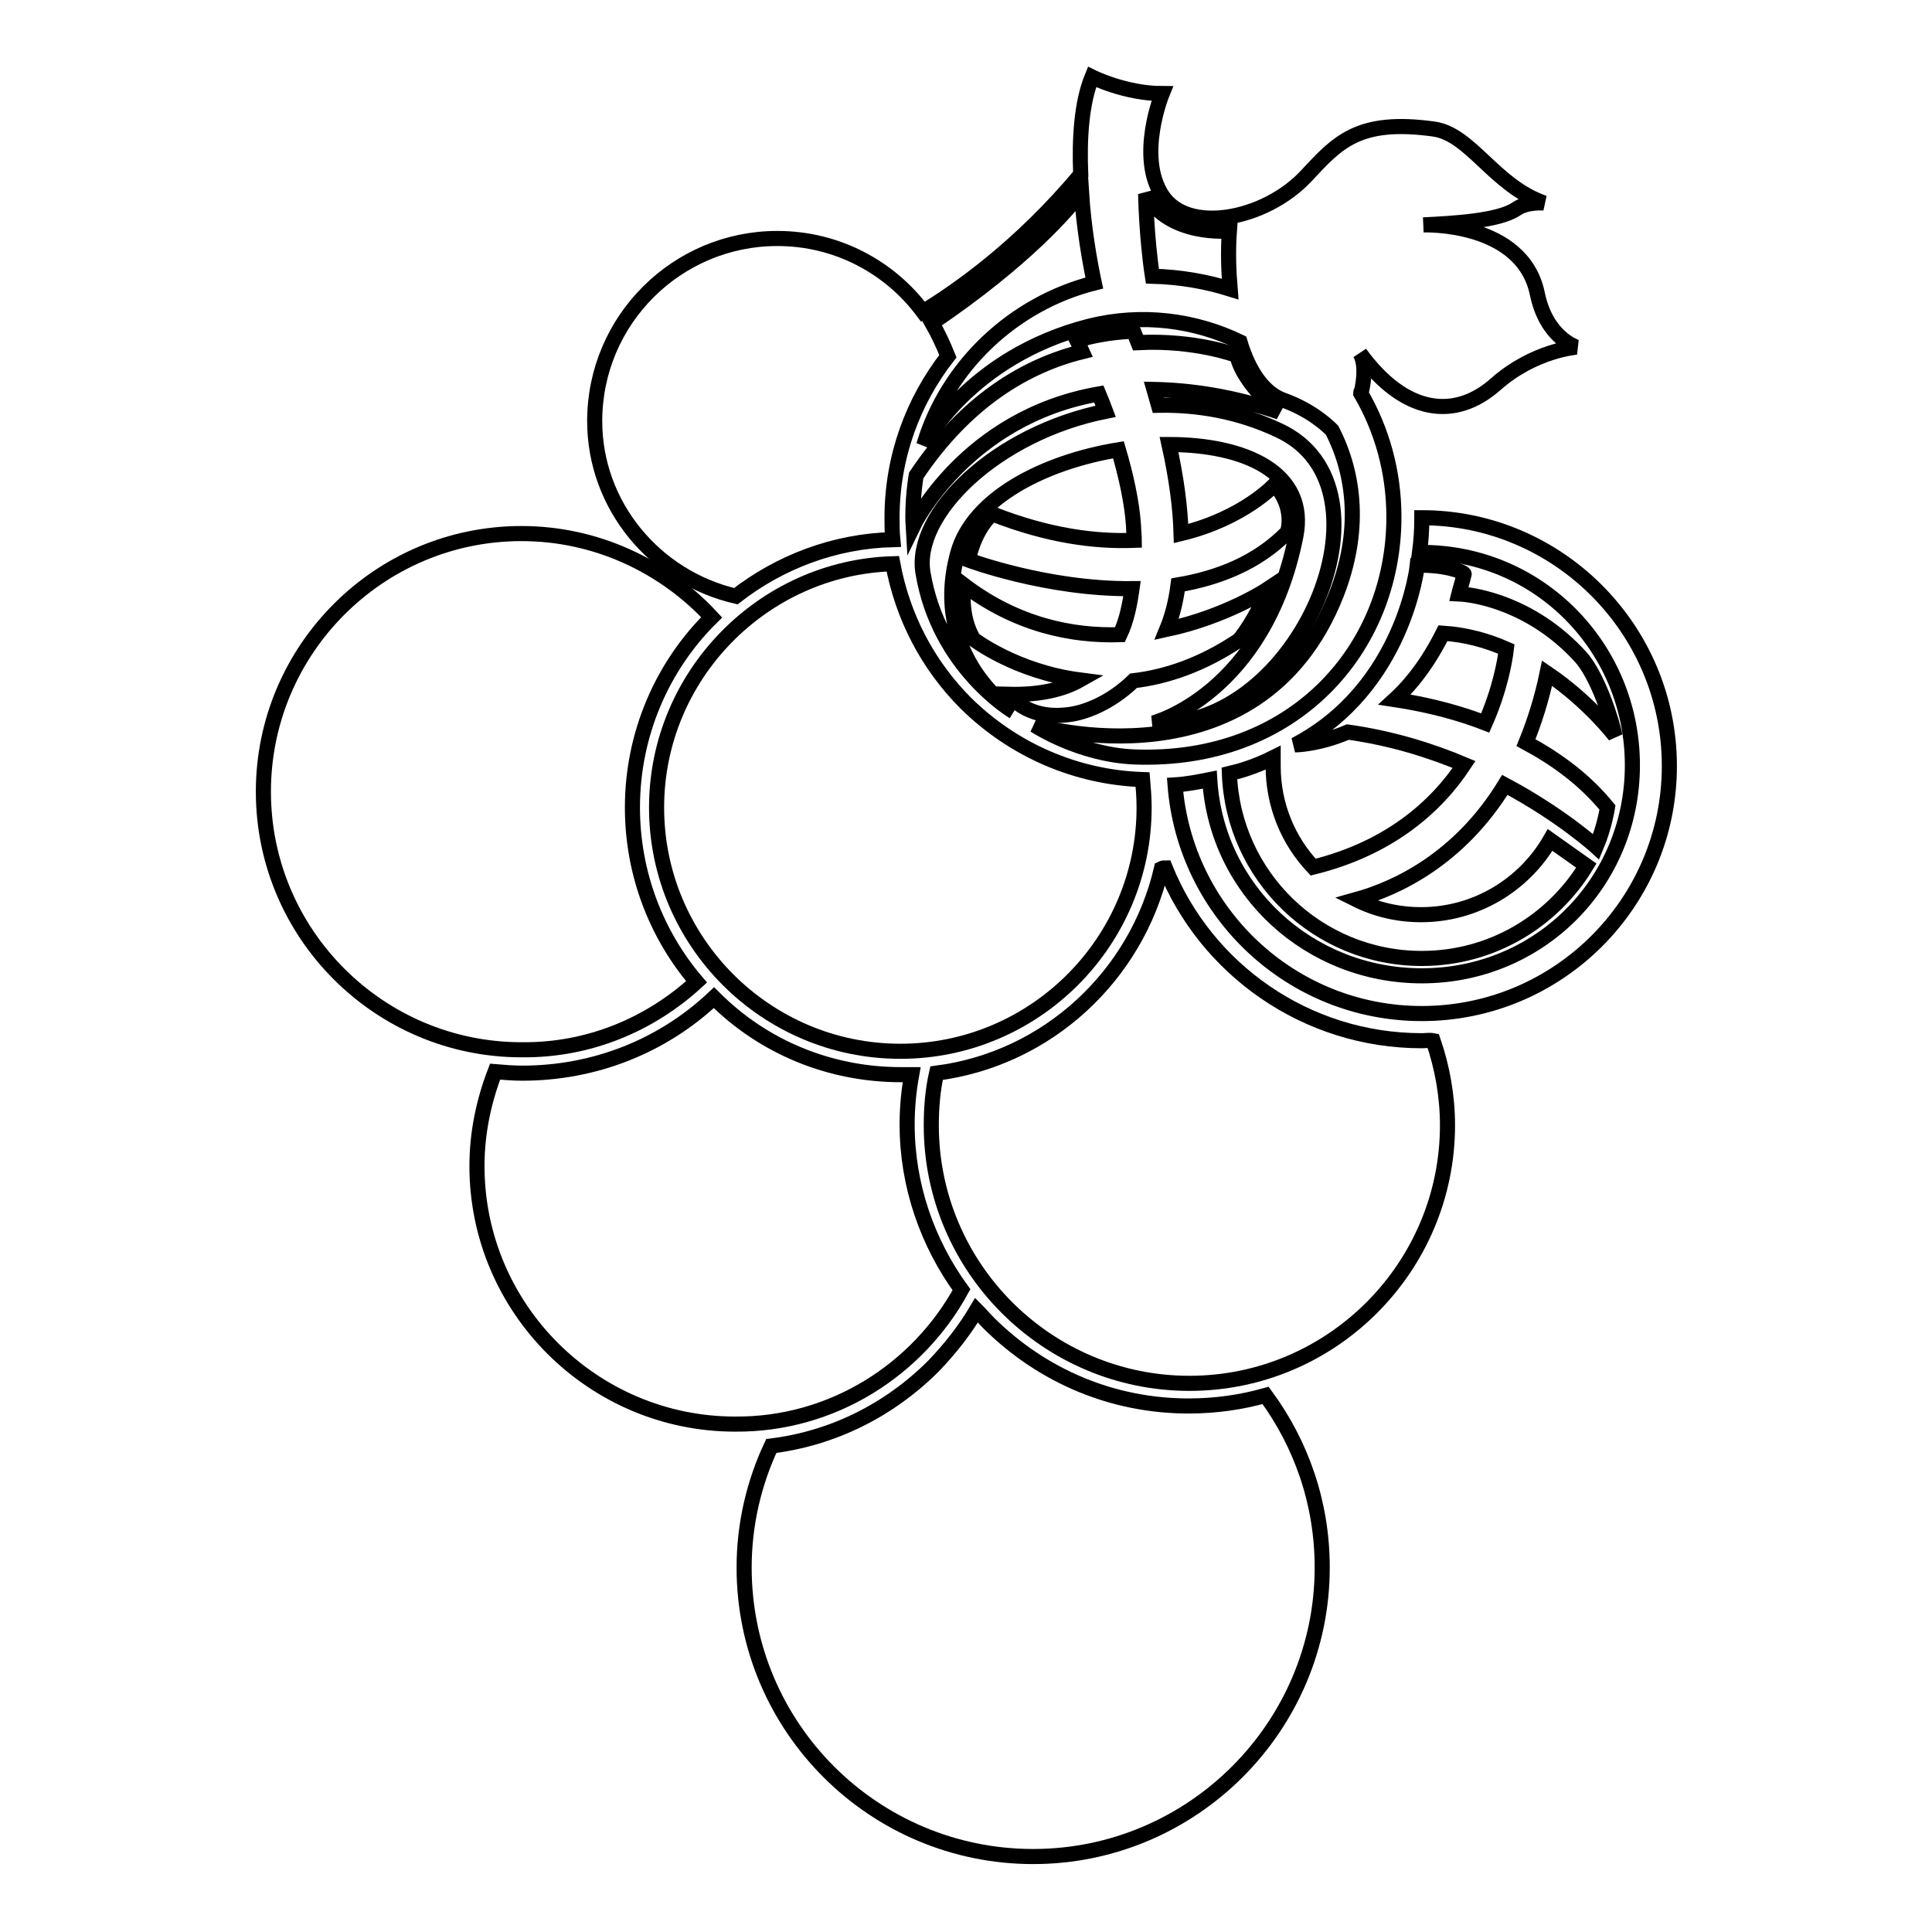
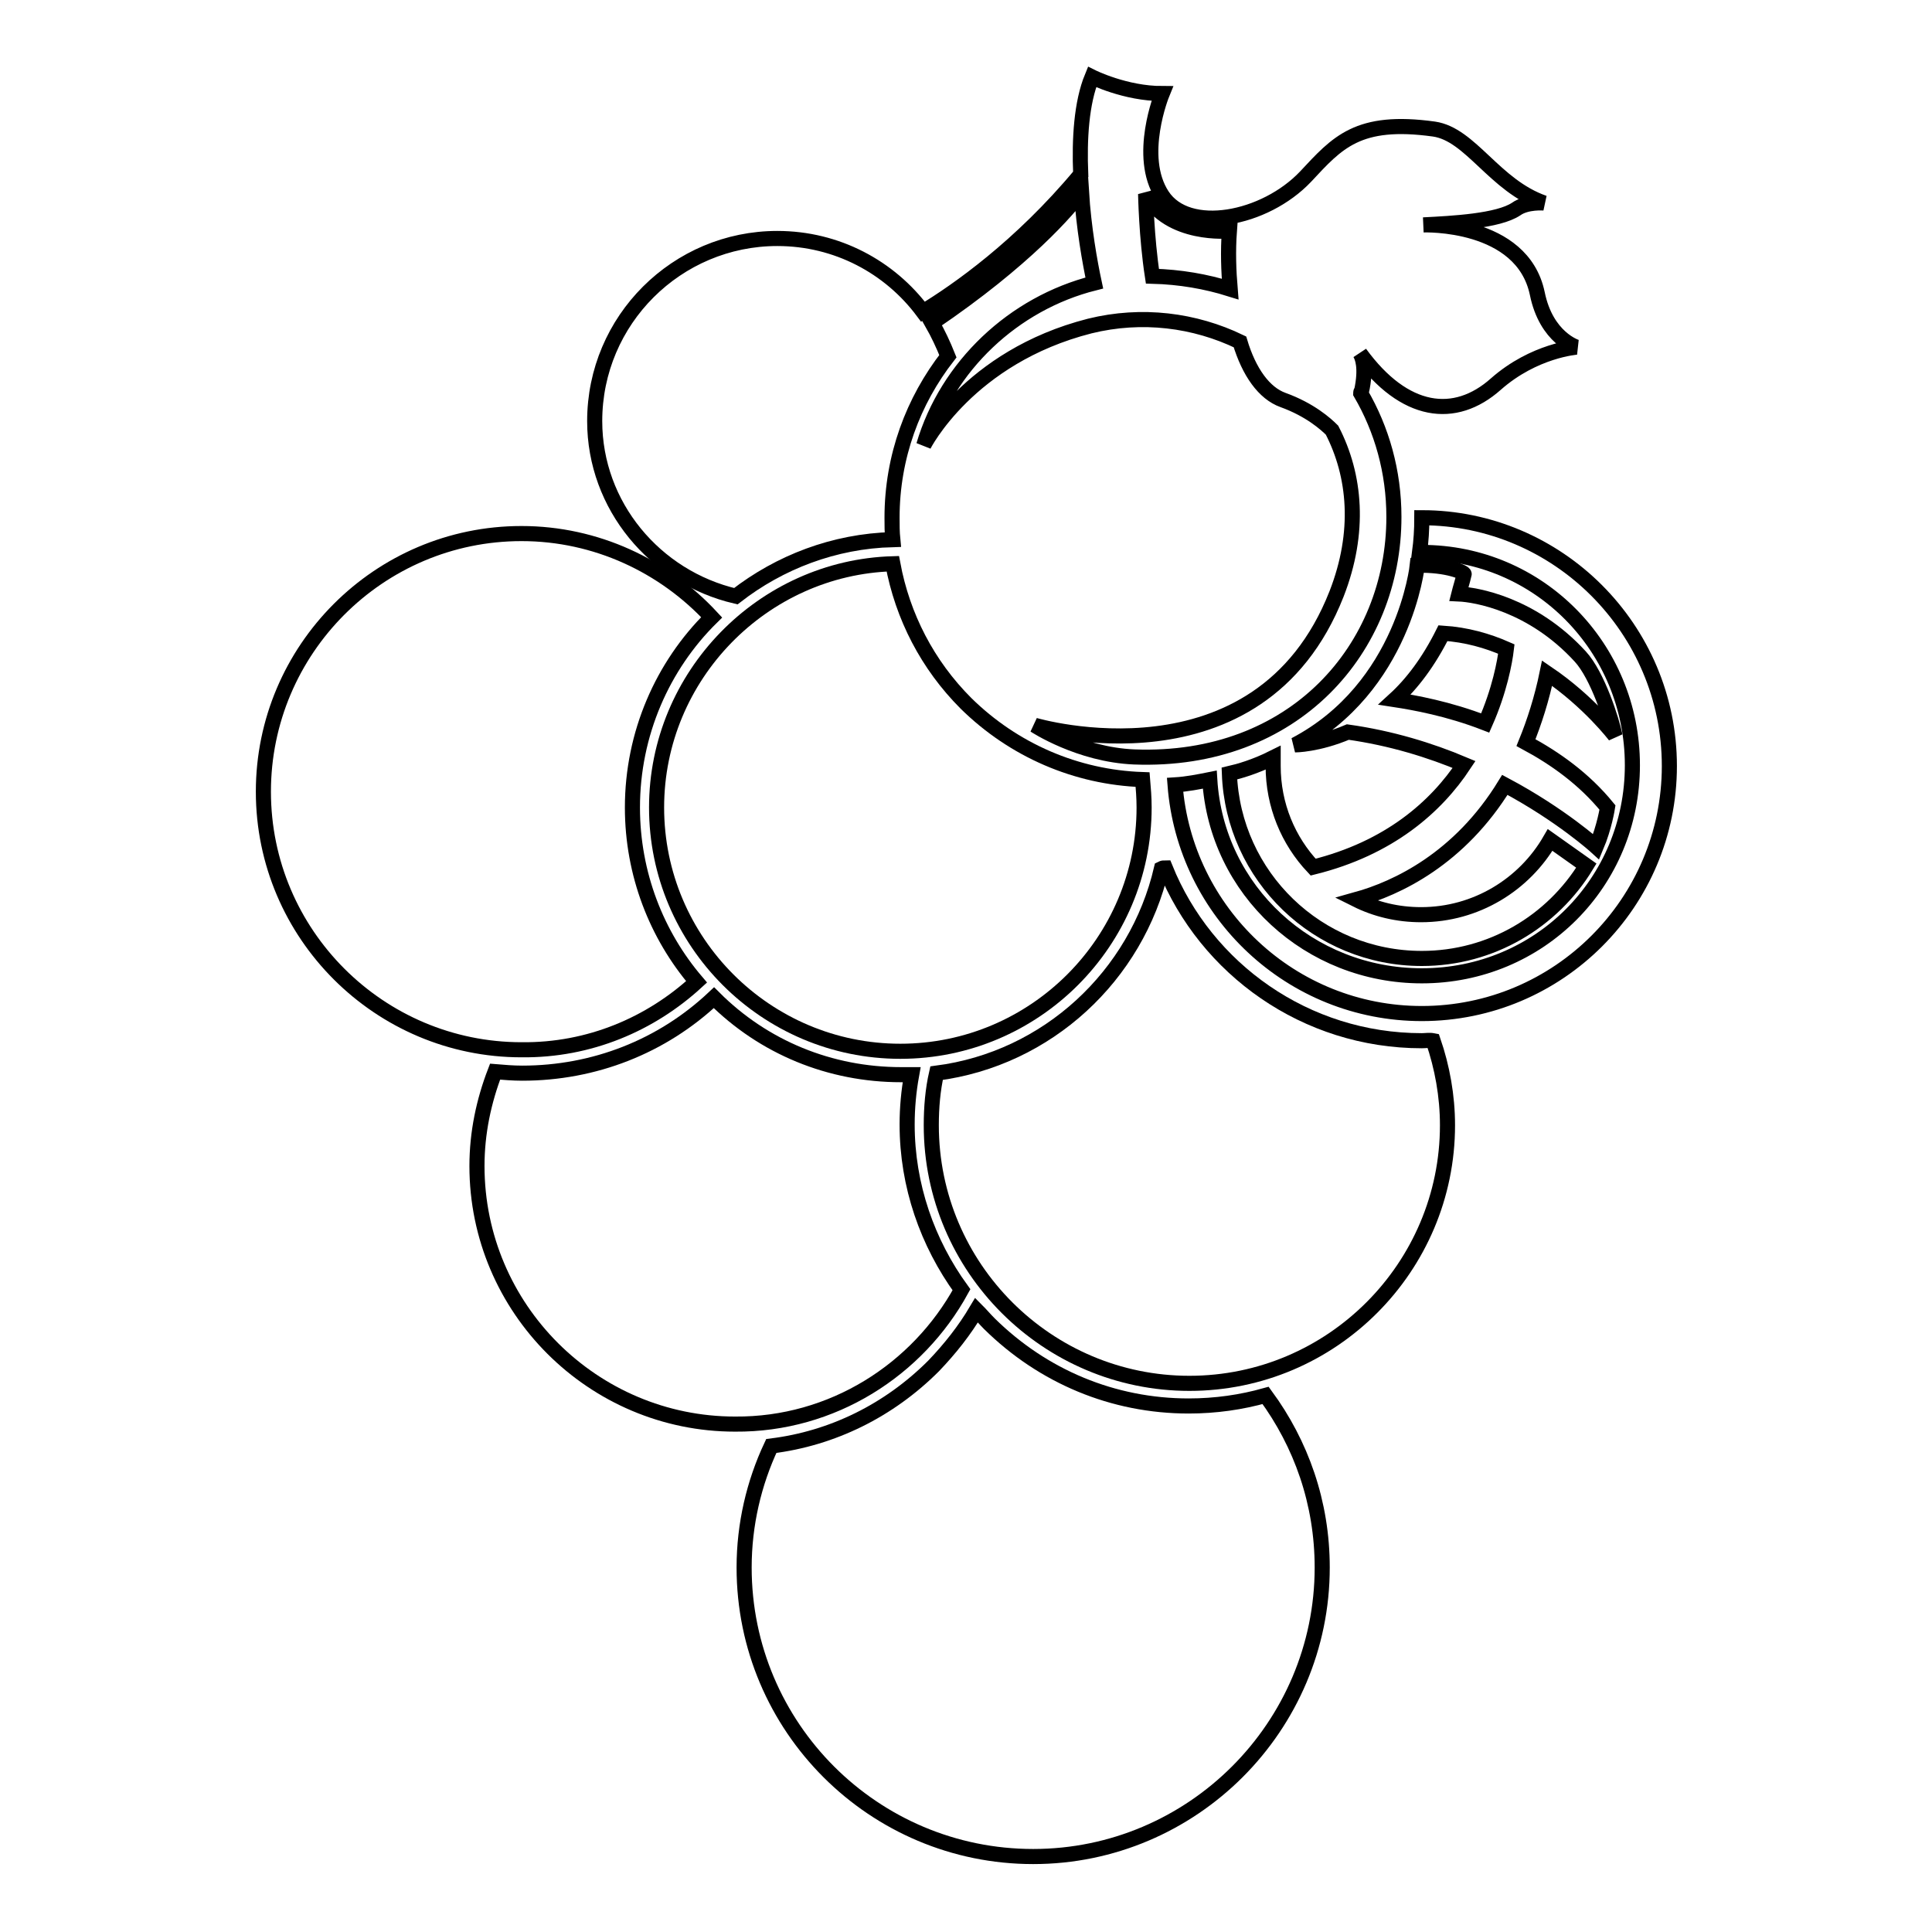
<svg xmlns="http://www.w3.org/2000/svg" version="1.1" x="0px" y="0px" viewBox="0 0 256 256" enable-background="new 0 0 256 256" xml:space="preserve">
  <g>
    <path stroke-width="2" fill-opacity="0" stroke="#000000" d="M157.5,186.3c-10,0-19.3-3.9-26.4-10.9c-0.6-0.6-1.1-1.2-1.7-1.8c-1.6,2.7-3.5,5.1-5.7,7.4 c-5.9,5.9-13.4,9.6-21.5,10.6c-2.3,4.9-3.6,10.4-3.6,16.1c0,21.2,17.2,38.3,38.3,38.3s38.3-17.2,38.3-38.3c0-8.6-2.8-16.4-7.5-22.8 C164.5,185.8,161.1,186.3,157.5,186.3L157.5,186.3z M92.3,130.1c-5.3-6.2-8.5-14.3-8.5-23.1c0-9.8,4-18.8,10.5-25.2 C88,75,79,70.7,69.1,70.7c-18.9,0-34.2,15.4-34.2,34.2c0,18.9,15.4,34.2,34.2,34.2C78.1,139.2,86.2,135.7,92.3,130.1z" />
    <path stroke-width="2" fill-opacity="0" stroke="#000000" d="M127.4,170.9c-4.5-6.2-7.2-13.8-7.2-21.9c0-2.2,0.2-4.4,0.6-6.6c-0.5,0-1,0-1.4,0 c-9.4,0-18.2-3.6-24.8-10.2c-6.9,6.5-15.9,10-25.4,10c-1.2,0-2.4-0.1-3.6-0.2c-1.5,3.9-2.4,8.1-2.4,12.5 c0,18.9,15.4,34.2,34.2,34.2C110.3,188.8,121.6,181.5,127.4,170.9z" />
    <path stroke-width="2" fill-opacity="0" stroke="#000000" d="M87,107c0,17.8,14.5,32.3,32.3,32.3c17.8,0,32.3-14.5,32.3-32.3c0-1.3-0.1-2.5-0.2-3.7 c-8.8-0.3-17.1-3.9-23.4-10.1c-5.1-5.1-8.4-11.5-9.7-18.5C101.1,75.2,87,89.5,87,107z" />
    <path stroke-width="2" fill-opacity="0" stroke="#000000" d="M97.5,79c5.8-4.5,13-7.3,20.8-7.5c-0.1-1-0.1-1.9-0.1-2.9c0-8.1,2.8-15.5,7.4-21.4c-0.6-1.5-1.3-3-2.1-4.4 c12.4-8.4,18.1-15.1,19.8-17.4c0.3,4.8,1.1,9.3,1.7,12.1c-10.7,2.7-19.5,11-22.6,21.5c0,0,5.9-11.7,22-15.8 c6.9-1.7,13.9-0.8,19.9,2.1c1.2,4,3.2,6.8,5.7,7.7c3.6,1.3,5.7,3.2,6.5,4c3.1,6,3.8,13.5,0.6,21.7c-10.3,26.2-40,17.4-40,17.4 s5.9,3.9,13.2,4.2c21.2,0.8,34.4-14.4,34.4-31.8c0-6-1.6-11.6-4.4-16.4c0-0.1,0-0.2,0.1-0.2c0.7-3.2,0.1-4.6-0.2-5.1 c5.9,8.1,12.6,8.9,18,4.1c5.1-4.5,10.7-4.9,10.7-4.9s-4-1.2-5.2-7.1c-2-9.6-15.1-9.1-15.1-9.1c3.9-0.2,9.9-0.5,12.3-2.1 c1.4-1,3.7-0.8,3.7-0.8c-6.6-2.3-9.7-9.1-14.6-9.8c-10.1-1.4-12.8,1.8-17,6.3c-5.4,5.7-15.6,7.7-19,2.5c-3.4-5.2,0-13.5,0-13.5 c-4.9,0-9.3-2.2-9.3-2.2c-1.4,3.4-1.7,8.2-1.5,12.9c-8,9.6-16.3,15.4-20.9,18.2c-4.4-5.9-11.4-9.7-19.3-9.7 c-13.3,0-24.2,10.8-24.2,24.2C78.8,67,86.8,76.5,97.5,79z M162.9,30.6c-0.2,2.7-0.1,5.3,0.1,7.7c-3.2-1-6.6-1.6-10.3-1.7h0 c-0.8-5.2-0.9-10.9-0.9-10.9C154.9,31.4,162.9,30.6,162.9,30.6z" />
-     <path stroke-width="2" fill-opacity="0" stroke="#000000" d="M121.4,63c0,0-0.6,3.4-0.4,6.7c0,0,6.9-14.4,24.6-17.5c0.3,0.7,0.6,1.5,0.9,2.3 c-14.5,2.9-25.5,13.6-24.2,21.4c2.1,12.6,12,18.4,12,18.4s-11.2-7.2-7.4-21c2-7.3,11.5-12.1,21.3-13.7c1,3.4,1.8,7,2,10.1 c0,0.6,0.1,1.3,0.1,1.9c-5.2,0.2-11.4-0.6-18.8-3.5c0,0-2.2,1.6-3.2,6.1c0,0,10.4,3.9,21.7,3.8c-0.3,2.1-0.7,4.2-1.6,6.1 c-6.4,0.2-13.7-1.3-20.7-6.6c0,0-0.6,4.1,1.3,7.2c0,0,5.6,4.3,14.1,5.4c-2.3,1.3-5.4,2-9.4,1.9c0,0,2.2,3.4,7.8,2.7 c2-0.2,5.5-1.4,8.7-4.5c4.3-0.5,9.1-2.1,14-5.4c0,0,2.4-2.9,3.7-6.7c0,0-5.4,3.6-13.3,5.3c0.7-1.7,1.2-3.6,1.5-5.9 c5.3-0.9,10.5-2.9,14.5-7c0,0,1.1-3.2-1.7-6.3c0,0-4.1,4.5-12.4,6.5c-0.1-3.4-0.6-7.3-1.6-11.8c10,0,18.5,3.7,16.8,12.2 c-4.2,20.9-18.9,24.7-18.9,24.7c19.1,1.2,33.2-31.2,16.6-38.8c-5.3-2.5-10.8-3.4-15.9-3.3c-0.2-0.7-0.4-1.4-0.6-2.1 c4.9,0.1,10.4,0.9,16.6,3c0,0-4.7-3.6-5.6-7.5c0,0-5.5-2.1-13.1-1.7c-0.2-0.5-0.4-1-0.6-1.5c0,0-3.5,0-7.5,1.2c0,0,0.3,0.6,0.7,1.5 C136.1,48.4,128.1,53,121.4,63L121.4,63z" />
    <path stroke-width="2" fill-opacity="0" stroke="#000000" d="M188.4,68.6c0,1.6-0.1,3.1-0.3,4.6h0.3c15.5,0,27.9,12.6,27.9,28.2c0,15.5-12.3,27.9-27.9,27.9 c-14.9,0-27.2-11.3-28.1-26c-1.5,0.3-3,0.6-4.6,0.7c1.3,16.9,15.4,30.3,32.7,30.3c18.1,0,32.8-14.7,32.8-32.8 C221.2,83.3,206.4,68.6,188.4,68.6L188.4,68.6z" />
    <path stroke-width="2" fill-opacity="0" stroke="#000000" d="M187.8,74.9c0,0-1.7,16.2-16.2,23.8c0,0,3,0,7-1.7c5.7,0.8,10.9,2.4,15.4,4.3c-3.7,5.6-9.9,11.1-20,13.6 c-3.3-3.5-5.3-8.2-5.3-13.4c0-0.4,0-0.8,0-1.1c-2.4,1.2-4.5,1.8-5.8,2.1c0.5,13.6,11.7,24.5,25.5,24.5c9.2,0,17.3-4.9,21.8-12.3 l-4.8-3.4c-3.4,5.9-9.8,9.9-17.1,9.9c-3.1,0-6-0.7-8.6-2c5.4-1.5,13.7-5.4,19.7-15.2c7.5,4,12.1,8.2,12.1,8.2 c1.1-2.6,1.5-5.2,1.5-5.2c-3.1-3.8-6.9-6.5-10.8-8.6c1.1-2.7,2.1-5.8,2.8-9.2c5.6,3.8,9,8.3,9,8.3c-0.4-2-2.3-8-4.6-10.5 c-6.4-7-13.9-8.2-16.1-8.3c0.2-0.8,0.5-1.7,0.7-2.6C194.2,75.9,191.8,74.8,187.8,74.9z M199.6,86c-0.2,1.7-0.9,5.5-2.8,9.8 c-4.9-1.9-9.4-2.7-12-3.1c2.3-2.1,4.5-5,6.4-8.8C194.3,84.1,197.1,84.9,199.6,86z M188.4,137.9c-15.4,0-28.6-9.5-34-22.9 c-0.2,0-0.3,0-0.5,0.1c-3.3,14.2-15.1,25.2-29.8,27.1c-0.5,2.2-0.7,4.5-0.7,6.9c0,18.9,15.4,34.2,34.2,34.2 c18.9,0,34.2-15.4,34.2-34.2c0-3.9-0.7-7.7-1.9-11.2C189.4,137.8,188.9,137.9,188.4,137.9L188.4,137.9z" />
  </g>
</svg>